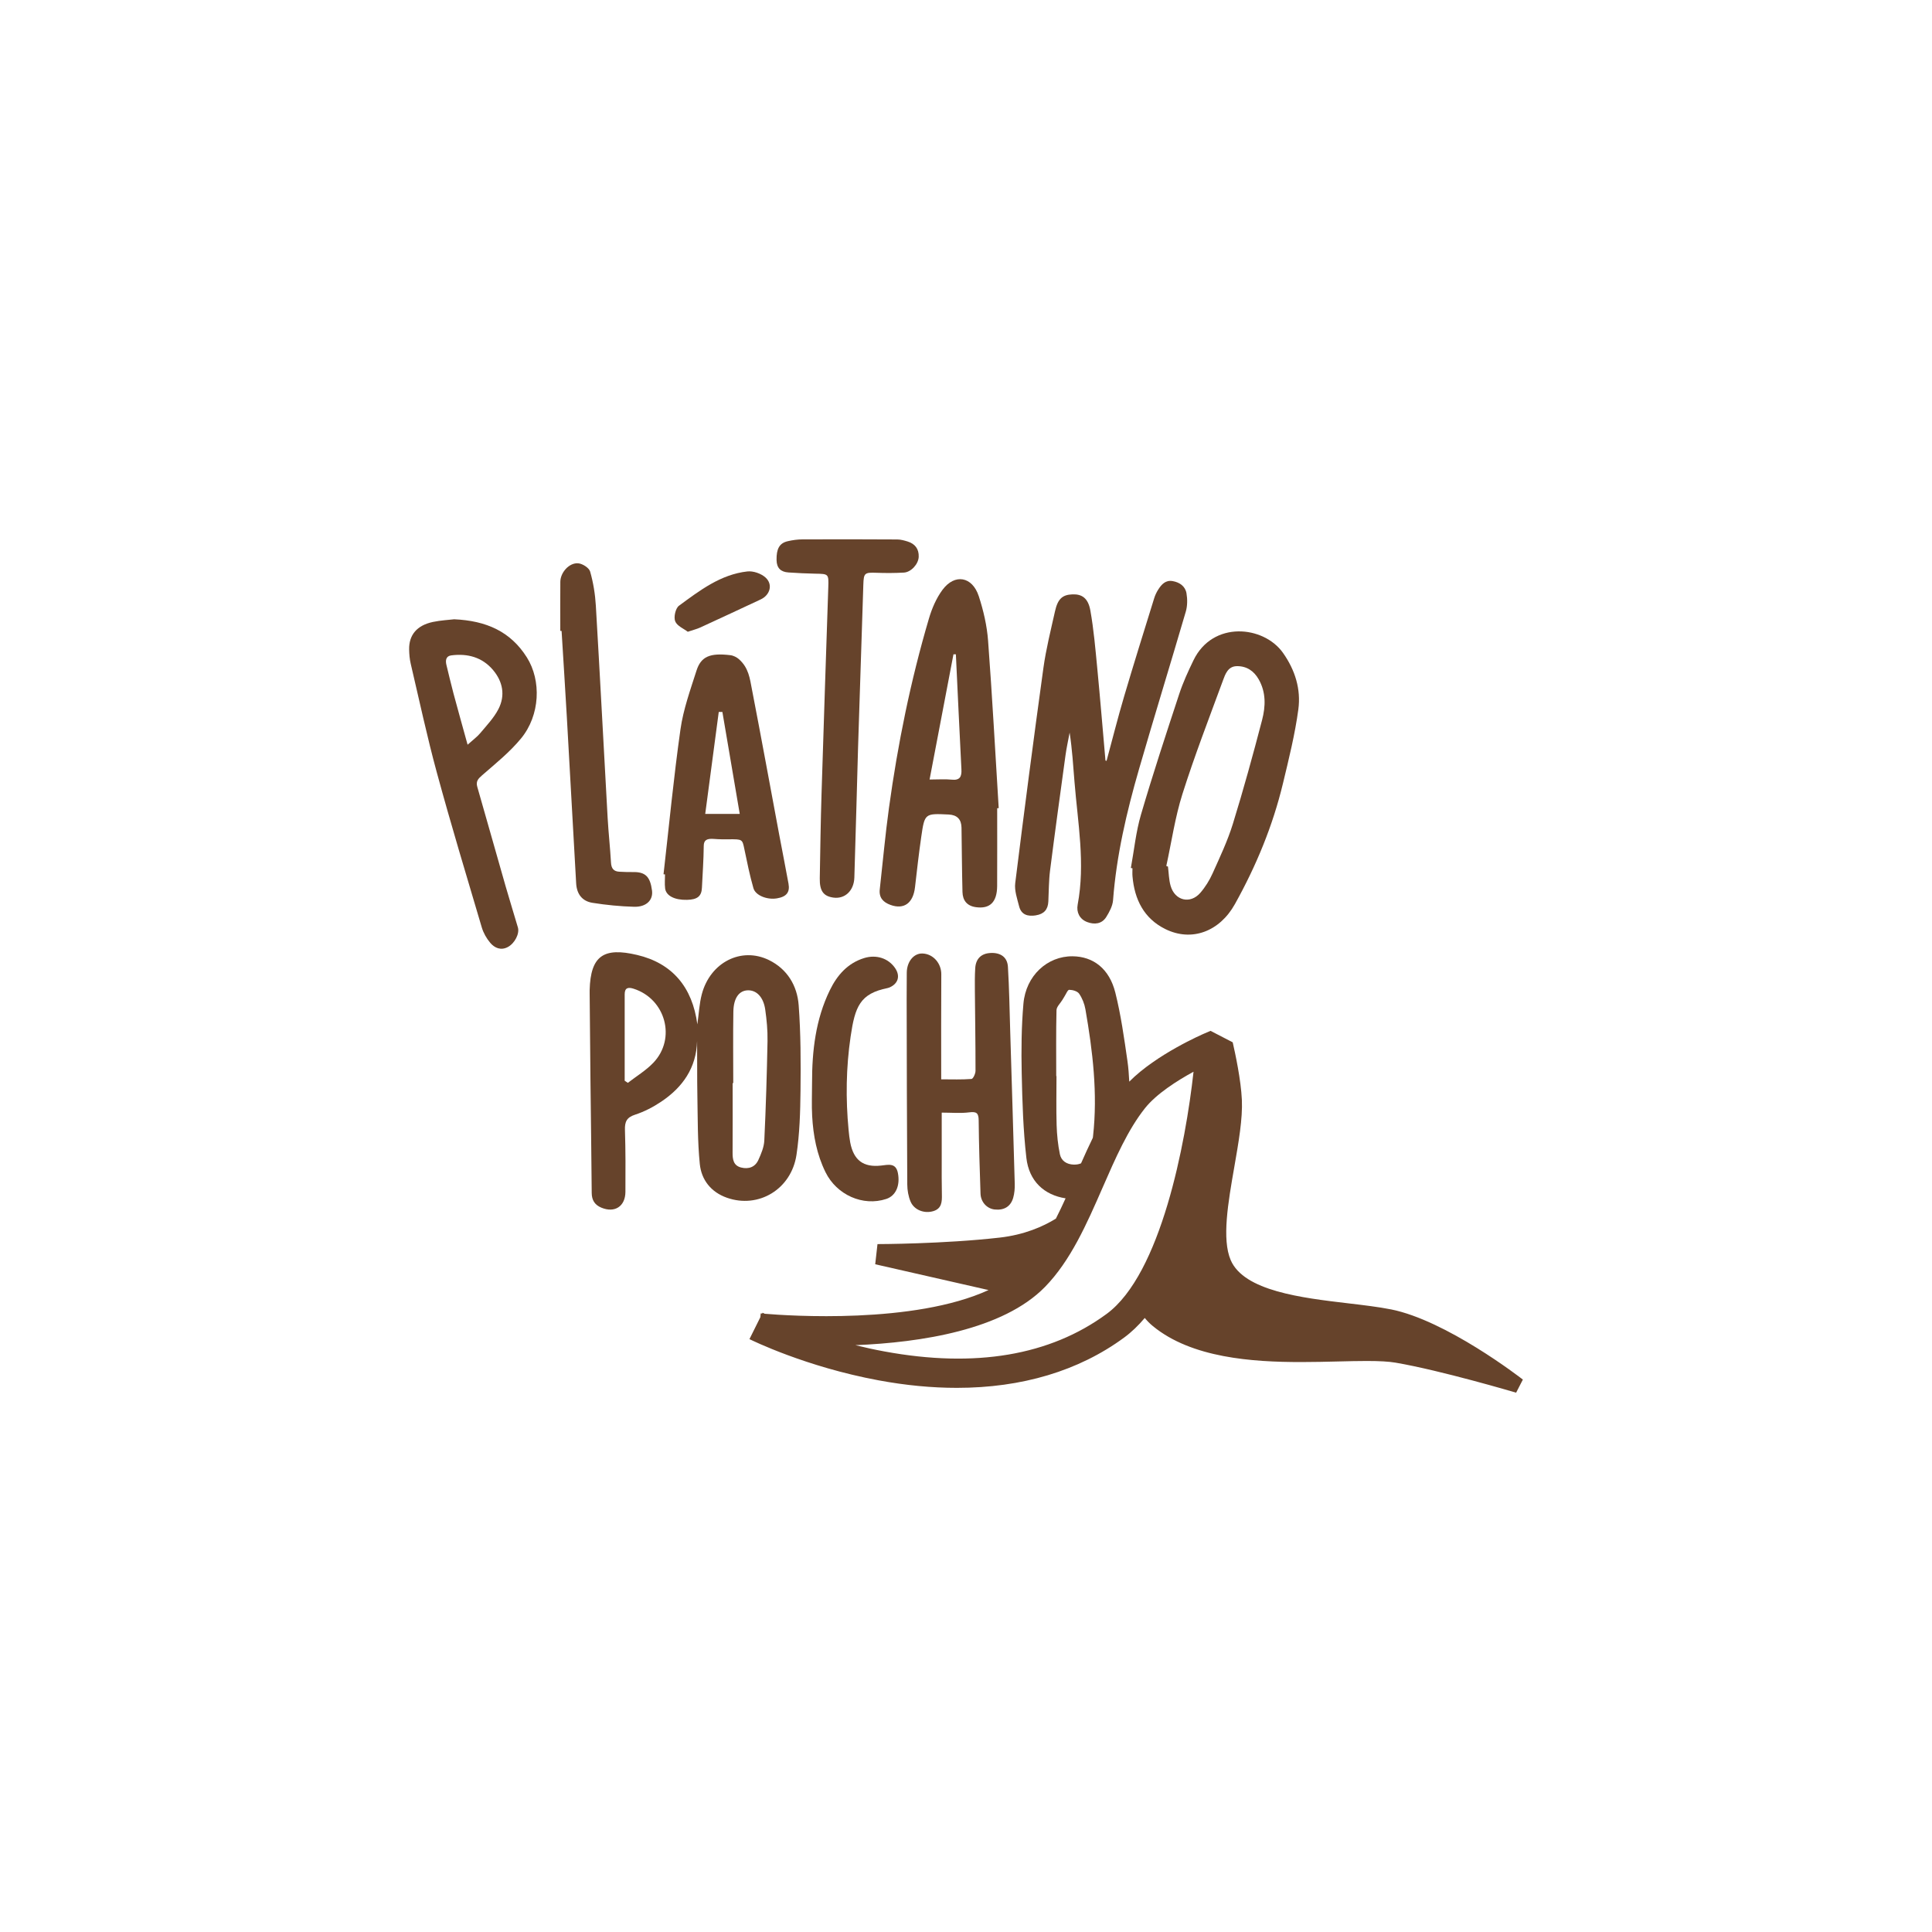
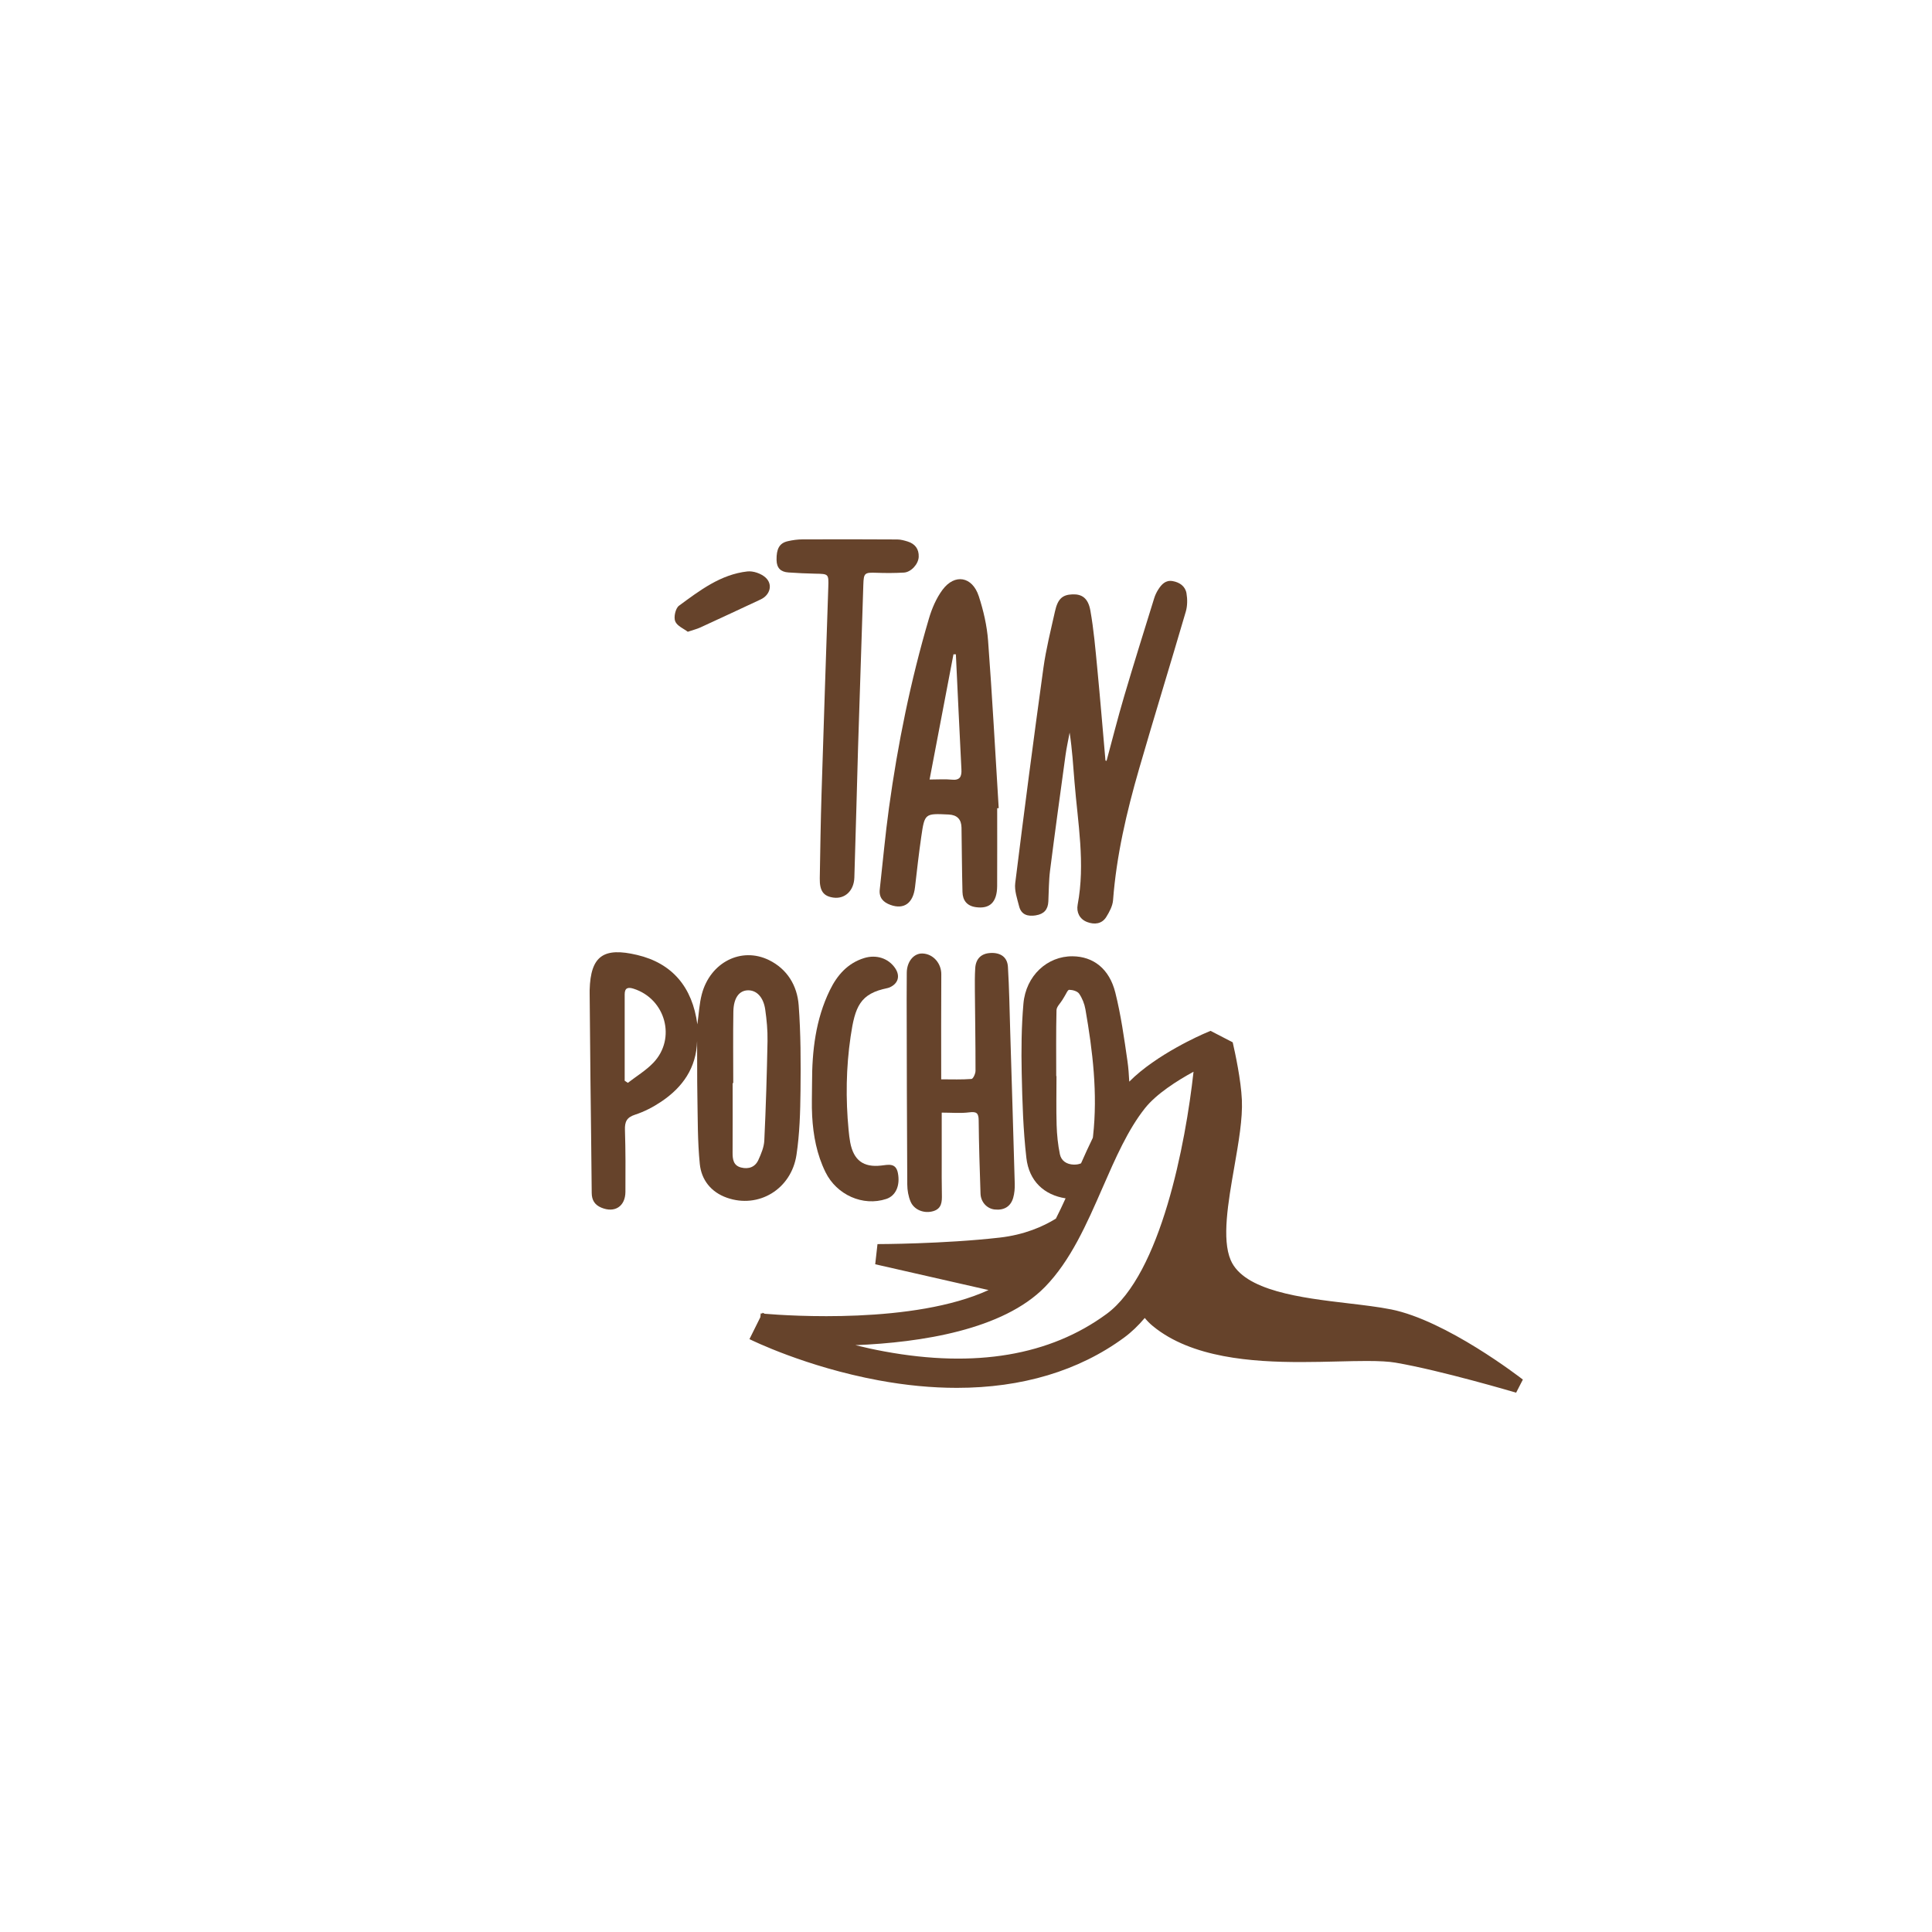
<svg xmlns="http://www.w3.org/2000/svg" id="a" viewBox="0 0 1080 1080">
  <defs>
    <style>.c{clip-path:url(#b);}.d{fill:#66432b;}.e{fill:none;}</style>
    <clipPath id="b">
      <rect class="e" width="1080" height="1080" />
    </clipPath>
  </defs>
  <g class="c">
    <path class="d" d="M445.24,645.56c1.77-11.79,2.12-23.86,2.25-35.82,.17-15.96,.16-31.97-1.03-47.87-.82-10.89-6.37-20.16-16.6-25.18-15.5-7.59-32.83,1.28-37.54,19.06-1.39,5.24-1.63,10.77-2.5,16.87-2.77-20.82-14.02-34.16-33.67-38.8-18.64-4.4-26.02,.36-26.53,19.62-.02,.67-.01,1.33,0,2,.15,16.16,.27,32.32,.45,48.48,.23,20.99,.54,41.98,.7,62.97,.03,4.03,1.73,6.65,5.32,8.17,7.5,3.17,13.48-.65,13.52-8.82,.06-11.5,.12-23-.26-34.49-.15-4.62,.89-7.09,5.67-8.64,5.14-1.67,10.15-4.28,14.66-7.31,11.93-8.01,19.58-18.85,20-33.85,.11,10.19-.04,20.27,.15,30.34,.24,12.81,.08,25.68,1.36,38.4,.9,8.88,6.27,15.72,15.14,18.85,17.64,6.23,36.02-4.69,38.91-24m-80.06-51.41c-4.13,4.31-9.44,7.49-14.21,11.19-.59-.4-1.18-.8-1.77-1.19,0-16.11,0-32.22,0-48.32,0-3.63,1.89-4.09,4.92-3.13,17.94,5.66,24.06,27.9,11.06,41.45m63.87-12.39c-.36,18.61-.92,37.22-1.8,55.82-.17,3.68-1.76,7.43-3.32,10.86-1.81,4-5.45,5.28-9.64,4.23-4.25-1.07-4.79-4.45-4.77-8.23,.08-12.99,.03-25.98,.03-38.97,.11,0,.23,0,.34,0,0-13.32-.16-26.64,.06-39.95,.13-7.65,3.23-11.77,8.08-11.91,4.89-.14,8.75,3.79,9.74,10.79,.81,5.74,1.38,11.58,1.27,17.36" />
    <path class="d" d="M553.75,532.73c-5.14,.22-8.25,3.13-8.59,8.46-.27,4.15-.23,8.32-.2,12.48,.12,14.98,.38,29.97,.36,44.95,0,1.58-1.35,4.45-2.24,4.52-5.38,.43-10.8,.21-16.94,.21,0-19.82-.08-39.26,.05-58.7,.04-6.1-4.48-11.42-10.51-11.64-4.86-.18-8.73,4.52-8.79,10.7-.04,4.99-.07,9.98-.06,14.98,.08,34.46,.12,68.92,.34,103.38,.02,3.25,.6,6.72,1.87,9.67,2.02,4.71,7.73,6.82,12.76,5.27,4.69-1.45,4.81-5.28,4.72-9.31-.15-6.32-.09-12.65-.09-18.98-.01-8.61,0-17.23,0-26.76,5.52,0,10.52,.47,15.38-.15,4.06-.52,5.24,.35,5.28,4.49,.13,13.65,.57,27.3,1.03,40.94,.16,4.76,3.61,8.4,7.89,8.87,5.19,.57,8.95-1.59,10.37-6.51,.72-2.51,.94-5.25,.87-7.88-.79-28.45-1.67-56.89-2.54-85.34-.37-11.97-.54-23.96-1.27-35.91-.33-5.45-4.09-7.99-9.68-7.76" />
    <path class="d" d="M496.23,552.31c.32-.06,.65-.16,.95-.29,4.98-2.14,6.22-6.5,3.12-10.95-3.77-5.41-10.46-7.61-17.29-5.49-9.23,2.87-15.05,9.6-19.11,17.92-7.99,16.37-9.99,34.04-9.96,51.95,0,6.15-.28,12.32,.06,18.45,.61,10.87,2.58,21.44,7.46,31.36,6.24,12.69,20.9,19.27,33.97,14.96,5.28-1.74,7.86-7.43,6.5-14.48-1.13-5.84-5.35-4.64-9.4-4.18-9.92,1.12-15.36-2.99-17.26-12.94-.43-2.28-.68-4.61-.9-6.92-1.67-17.47-1.42-34.93,1.13-52.29,2.47-16.77,5.23-23.98,20.73-27.09" />
    <path class="d" d="M579.09,511.67c4.5-.71,6.73-3.23,6.94-7.71,.28-5.82,.24-11.68,.97-17.44,2.73-21.45,5.68-42.88,8.62-64.3,.59-4.26,1.53-8.46,2.31-12.69,1.42,9.29,1.99,18.42,2.72,27.54,1.83,22.84,6.11,45.6,1.77,68.64-.79,4.22,1.06,8.12,5.34,9.73,3.99,1.49,8.18,1.14,10.66-2.86,1.75-2.83,3.53-6.13,3.78-9.33,1.9-25.04,7.59-49.31,14.52-73.3,8.5-29.4,17.55-58.65,26.14-88.02,.94-3.2,.96-6.93,.4-10.25-.66-3.93-3.77-6.14-7.71-6.84-3.96-.7-6.22,1.8-8.07,4.7-.98,1.53-1.78,3.23-2.31,4.97-5.66,18.27-11.39,36.53-16.8,54.87-3.52,11.91-6.55,23.97-9.8,35.96-.2-.07-.41-.14-.61-.21-1.52-17.23-2.93-34.47-4.59-51.69-1.04-10.75-1.96-21.55-3.85-32.16-1.23-6.94-4.72-9.24-10.04-9.03-5.59,.22-8.18,2.51-9.73,9.48-2.35,10.54-5.01,21.07-6.49,31.74-5.53,40.02-10.76,80.09-15.74,120.19-.52,4.17,1.09,8.71,2.17,12.96,1.23,4.8,4.87,5.78,9.38,5.07" />
-     <path class="d" d="M371.8,496.59c.52,4.17,5.33,6.59,12.25,6.43,5.78-.13,8.11-2.02,8.33-6.71,.37-7.82,.95-15.64,1.02-23.46,.03-3.2,1.66-4.24,5.91-3.87,2.63,.22,5.32,.22,7.97,.19,7.81-.06,7.67-.07,8.85,5.6,1.51,7.26,2.98,14.53,5.04,21.72,1.17,4.09,7.64,6.59,13.06,5.71,5.37-.88,7.44-3.34,6.55-8.24-1.66-9.16-3.5-18.31-5.21-27.46-5.07-27.1-10.01-54.22-15.26-81.31-1.13-5.81-1.76-11.89-7.29-16.75-1.14-1-3.01-1.99-4.73-2.19-11.4-1.37-16.42,.72-18.95,8.65-3.46,10.84-7.38,21.72-8.94,32.74-3.82,26.98-6.4,54.05-9.48,81.09l.83,.06c0,2.6-.26,5.22,.06,7.81m29.98-98.61c.68,0,1.35,0,2.03-.01,3.21,18.86,6.42,37.71,9.7,56.99h-19.29c2.54-19.12,5.05-38.05,7.56-56.98" />
    <path class="d" d="M491.79,497.2c-.51,4.61,1.93,7.16,5.94,8.63,7.62,2.79,12.75-.97,13.77-9.91,1.08-9.42,2.14-18.84,3.5-28.22,1.89-13.04,2.01-13.02,15.32-12.38q7.05,.34,7.17,7.36c.18,11.98,.24,23.96,.54,35.94,.12,4.69,2.47,7.79,7.47,8.49,7.83,1.1,11.86-2.76,11.91-11.84,.07-14.49,.02-28.98,.02-43.46l.85-.06c-1.93-31.21-3.6-62.44-5.94-93.62-.63-8.37-2.58-16.82-5.19-24.83-3.61-11.08-13.44-12.8-20.28-3.6-3.47,4.68-5.93,10.43-7.59,16.07-10.23,34.68-17.41,70.04-22.34,105.84-2.09,15.15-3.45,30.4-5.15,45.6m41.2-131.44c.45,0,.9-.02,1.35-.02,1.02,21.44,2,42.88,3.1,64.32,.21,4.11-.84,6.26-5.5,5.76-3.59-.38-7.25-.07-12.3-.07,4.55-23.85,8.95-46.92,13.35-69.99" />
-     <path class="d" d="M637.8,455.41c-2.83,9.66-3.82,19.86-5.64,29.81,.3,.05,.59,.1,.89,.15,0,1.5-.11,3.01,.02,4.49,1.11,12.95,6.42,23.61,18.37,29.5,14.71,7.26,30.31,1.42,38.89-13.98,11.87-21.31,21.15-43.7,26.85-67.44,3.29-13.71,6.73-27.46,8.6-41.39,1.51-11.24-1.76-21.91-8.53-31.53-10.79-15.35-39.32-18.22-50.1,4.11-2.96,6.13-5.84,12.37-7.96,18.83-7.38,22.41-14.76,44.82-21.39,67.46m45.81-74.98c1.34-3.63,2.83-7.99,7.8-8.06,5.4-.07,9.47,2.59,12.19,7.34,4.19,7.31,3.89,15.2,1.91,22.78-5.07,19.45-10.4,38.85-16.33,58.04-2.94,9.49-7.24,18.58-11.33,27.68-1.75,3.89-4.09,7.68-6.88,10.89-5.61,6.44-14.19,4.38-16.58-3.89-1-3.46-1.03-7.2-1.49-10.81-.31-.11-.62-.22-.93-.32,2.93-13.45,4.89-27.21,9.03-40.28,6.77-21.37,14.87-42.32,22.62-63.37" />
-     <path class="d" d="M253.9,346.18c-2.99,.36-7.51,.57-11.89,1.49-8.95,1.9-13.45,7.25-13.3,15.41,.05,2.65,.28,5.35,.88,7.92,4.79,20.41,9.17,40.93,14.68,61.14,7.87,28.89,16.53,57.56,25.04,86.27,.92,3.1,2.66,6.18,4.75,8.65,2.47,2.91,5.98,4.4,9.85,2.32,3.88-2.09,6.6-7.49,5.6-10.92-2.24-7.66-4.64-15.27-6.84-22.94-5.32-18.54-10.52-37.12-15.86-55.65-.9-3.13,.49-4.57,2.78-6.56,7.5-6.52,15.37-12.86,21.64-20.47,10.75-13.02,11.47-32.41,3.26-45.4-9.11-14.42-22.62-20.45-40.6-21.26m24.73,50.21c-2.53,4.93-6.56,9.12-10.16,13.44-1.77,2.12-4.09,3.78-7.07,6.47-2.8-10.15-5.4-19.37-7.88-28.63-1.42-5.29-2.63-10.63-3.95-15.94-.64-2.59-.27-4.99,2.71-5.37,9.09-1.17,17.29,1,23.36,8.2,5.48,6.51,6.91,14.22,3,21.82" />
    <path class="d" d="M440.81,320.01c4.97,.32,9.96,.6,14.94,.68,7.44,.11,7.52,.12,7.27,7.58-1.27,38.43-2.59,76.85-3.77,115.28-.49,15.81-.72,31.62-.99,47.44-.12,7.08,2.07,10.02,7.66,10.78,6.37,.86,11.44-3.82,11.67-11.21,.85-27.45,1.57-54.91,2.07-72.68,1.2-36.8,2.1-63.92,2.95-91.05,.21-6.52,.68-6.88,7.31-6.64,5.12,.19,10.26,.18,15.37-.11,3.98-.23,8.09-4.69,8.27-8.77,.19-4.34-1.99-7.29-6.14-8.59-1.88-.59-3.87-1.14-5.82-1.16-17.63-.1-35.27-.13-52.9-.05-2.81,.01-5.67,.4-8.4,1.04-4.67,1.08-6.3,4.34-6.2,10.49,.08,4.59,2.42,6.7,6.7,6.97" />
-     <path class="d" d="M354.51,506.89c6.67,.18,10.68-3.64,9.97-9.06-1-7.67-3.61-10.5-10.72-10.34-2.49,.05-4.99-.08-7.48-.19-3.24-.14-4.55-1.84-4.73-5.11-.47-8.31-1.4-16.6-1.87-24.91-2.22-39.58-4.26-79.17-6.6-118.74-.38-6.41-1.43-12.89-3.19-19.04-.6-2.08-4.26-4.42-6.68-4.61-5.05-.4-9.93,5.13-9.98,10.32-.09,9.15-.02,18.31-.02,27.47,.24,0,.48,.01,.72,.02,.99,16.12,2.02,32.24,2.95,48.37,1.77,30.92,3.47,61.84,5.2,92.76,.33,5.83,3.26,9.92,9.12,10.85,7.7,1.22,15.52,2,23.31,2.21" />
    <path class="d" d="M384.47,353.16c3.19-1.07,5.14-1.54,6.93-2.36,11.3-5.19,22.56-10.44,33.82-15.71,5.25-2.45,6.97-8.35,2.74-12.23-2.46-2.25-6.89-3.79-10.19-3.42-14.94,1.67-26.6,10.64-38.21,19.16-1.95,1.43-3.05,6.36-2.12,8.71,1.04,2.63,4.85,4.16,7.03,5.85" />
    <path class="d" d="M777.52,731.95c-6.92-1.38-15.15-2.35-23.85-3.38-25.96-3.06-58.28-6.88-65.7-24.16-5.03-11.71-1.45-32.22,2.01-52.05,2.42-13.88,4.71-26.98,4.23-37.55-.51-11.18-3.7-25.94-5.12-32.15l-12.4-6.41-3.21,1.38c-1.2,.51-27,11.65-42.22,27.02-.2-3.86-.46-7.71-1.01-11.52-1.85-12.82-3.64-25.72-6.78-38.26-3.36-13.39-12.34-20.2-23.92-20.3-14.09-.11-26.08,10.82-27.45,26.49-1.12,12.9-1.24,25.94-.96,38.91,.34,15.79,.81,31.65,2.61,47.32,1.49,12.98,9.94,20.74,21.92,22.59-1.75,3.85-3.55,7.66-5.43,11.35-7.26,4.47-17.68,9.03-31.36,10.59-31.49,3.59-67.99,3.64-68.36,3.64l-1.27,11.27,63.35,14.42c-41.71,19.14-111.73,14.38-125.11,13.25-.76-.35-1.18-.56-1.21-.58l-.22,.46c-.48-.05-.76-.07-.81-.08l-.22,2.14-6.08,12.24c1.27,.63,31.42,15.48,72.15,23.03,15.2,2.82,29.83,4.21,43.8,4.21,36.32,0,68.1-9.46,93.43-28.06,4.16-3.05,8.01-6.77,11.6-11.01,1.36,1.66,2.87,3.2,4.56,4.57,21.65,17.79,55.61,20.08,82.78,20.08,7.21,0,14.08-.17,20.74-.33,5.73-.14,11.14-.27,16.03-.27,7.22,0,12.32,.3,16.04,.93,25.45,4.34,67.02,16.67,67.44,16.79l3.77-7.33c-1.73-1.34-42.82-33.07-73.76-39.25m-185.05-86.73c-1.1-5.31-1.65-10.8-1.82-16.23-.28-9.14-.08-18.29-.08-27.44h-.14c0-12.29-.15-24.58,.15-36.86,.05-1.92,2.13-3.8,3.27-5.7,.38-.64,.74-1.28,1.15-1.9,.89-1.34,1.81-3.78,2.7-3.77,1.91,.02,4.57,.77,5.54,2.18,1.73,2.52,2.97,5.65,3.5,8.69,4.09,23.47,6.93,47.05,4.27,70.92-.04,.32-.08,.63-.13,.95-2.29,4.68-4.46,9.47-6.58,14.26-1.17,.51-2.52,.75-4.05,.71-4.02-.1-7.01-2.11-7.78-5.8m26.11,89.28c-31.65,23.25-73.39,30.31-124.06,20.99-5.67-1.04-11.14-2.24-16.35-3.53,36.71-1.5,82.49-8.57,105.93-32.52,14.4-14.71,23.45-35.41,32.19-55.43,7.3-16.72,14.21-32.51,23.75-44.52,6.43-8.08,18.08-15.45,27.14-20.39-4.39,39.9-18.24,113.11-48.61,135.41" />
  </g>
</svg>